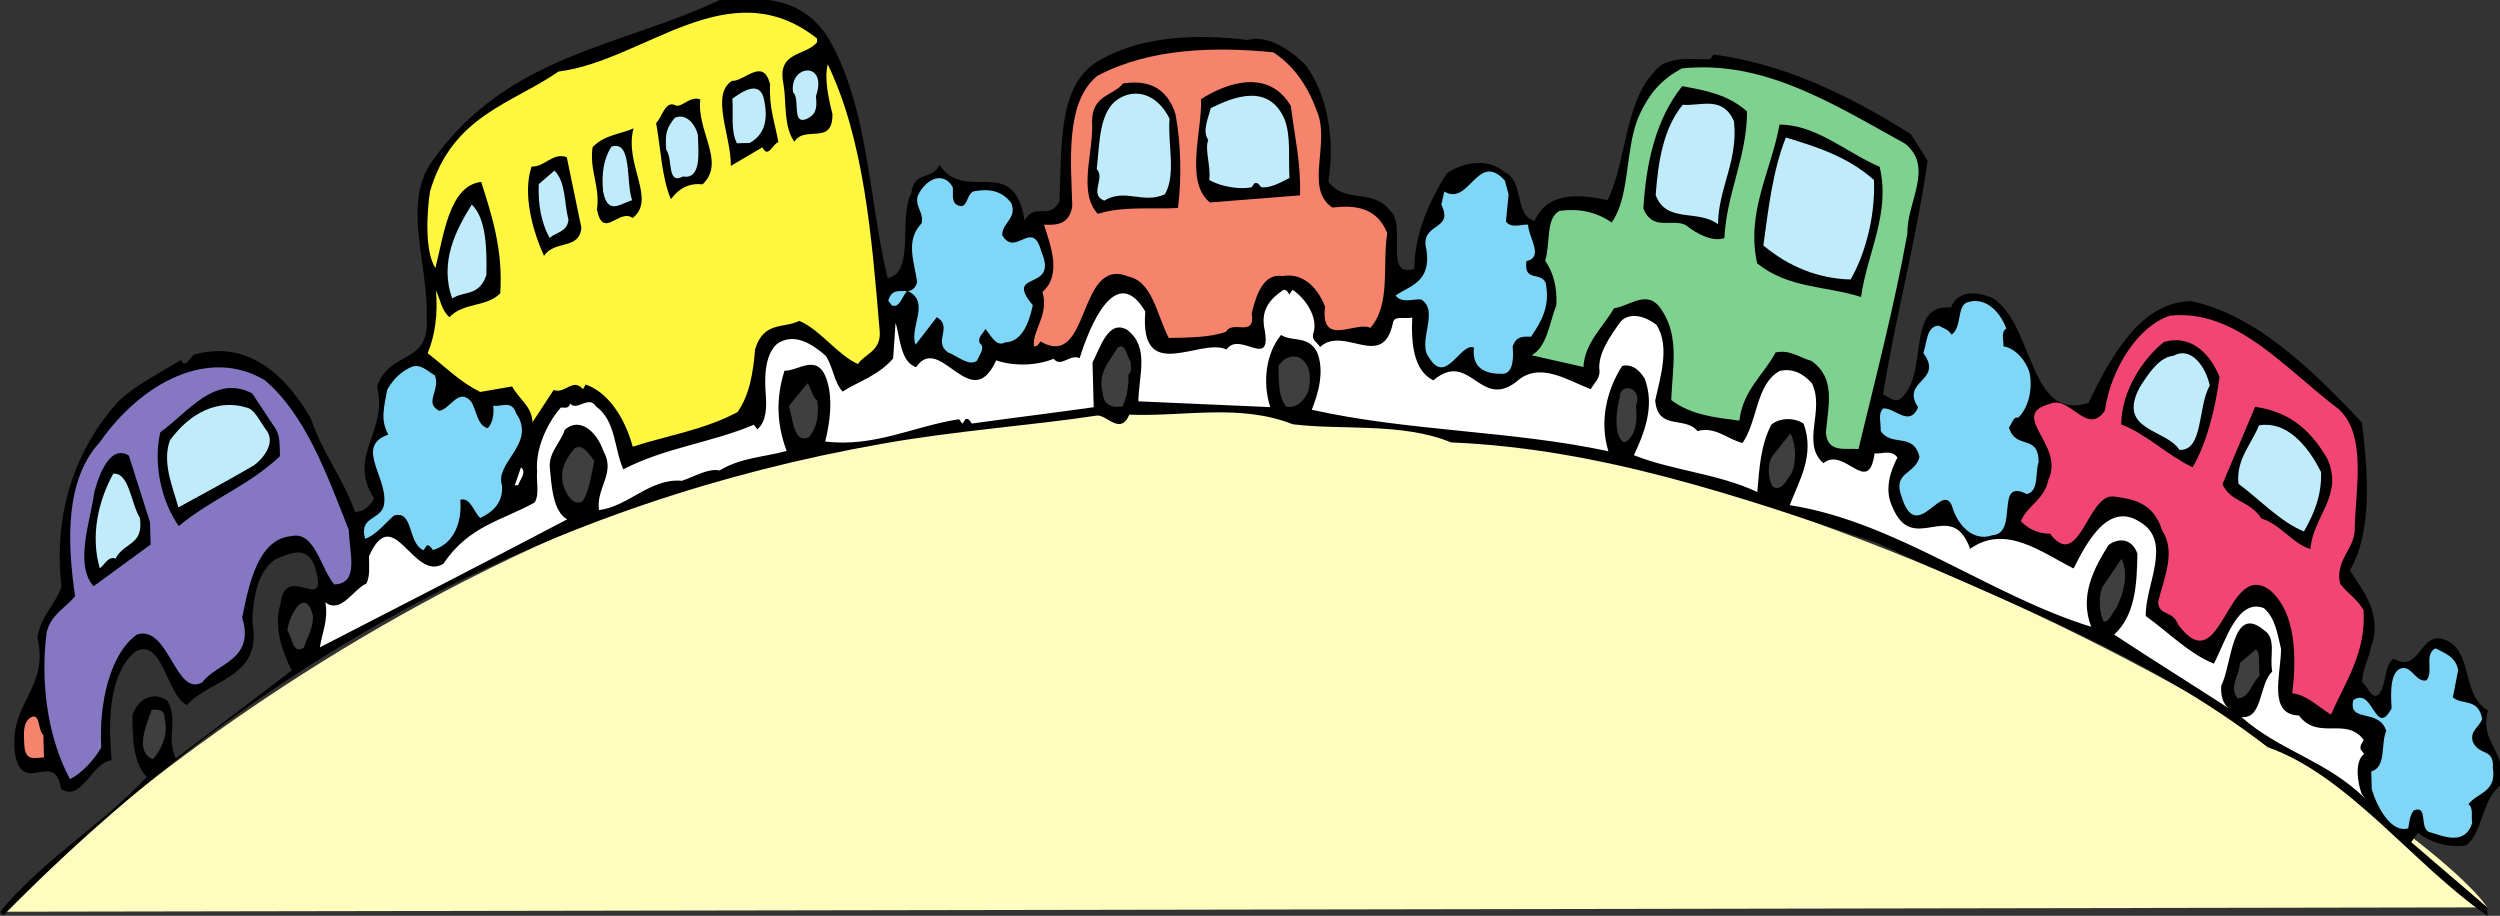
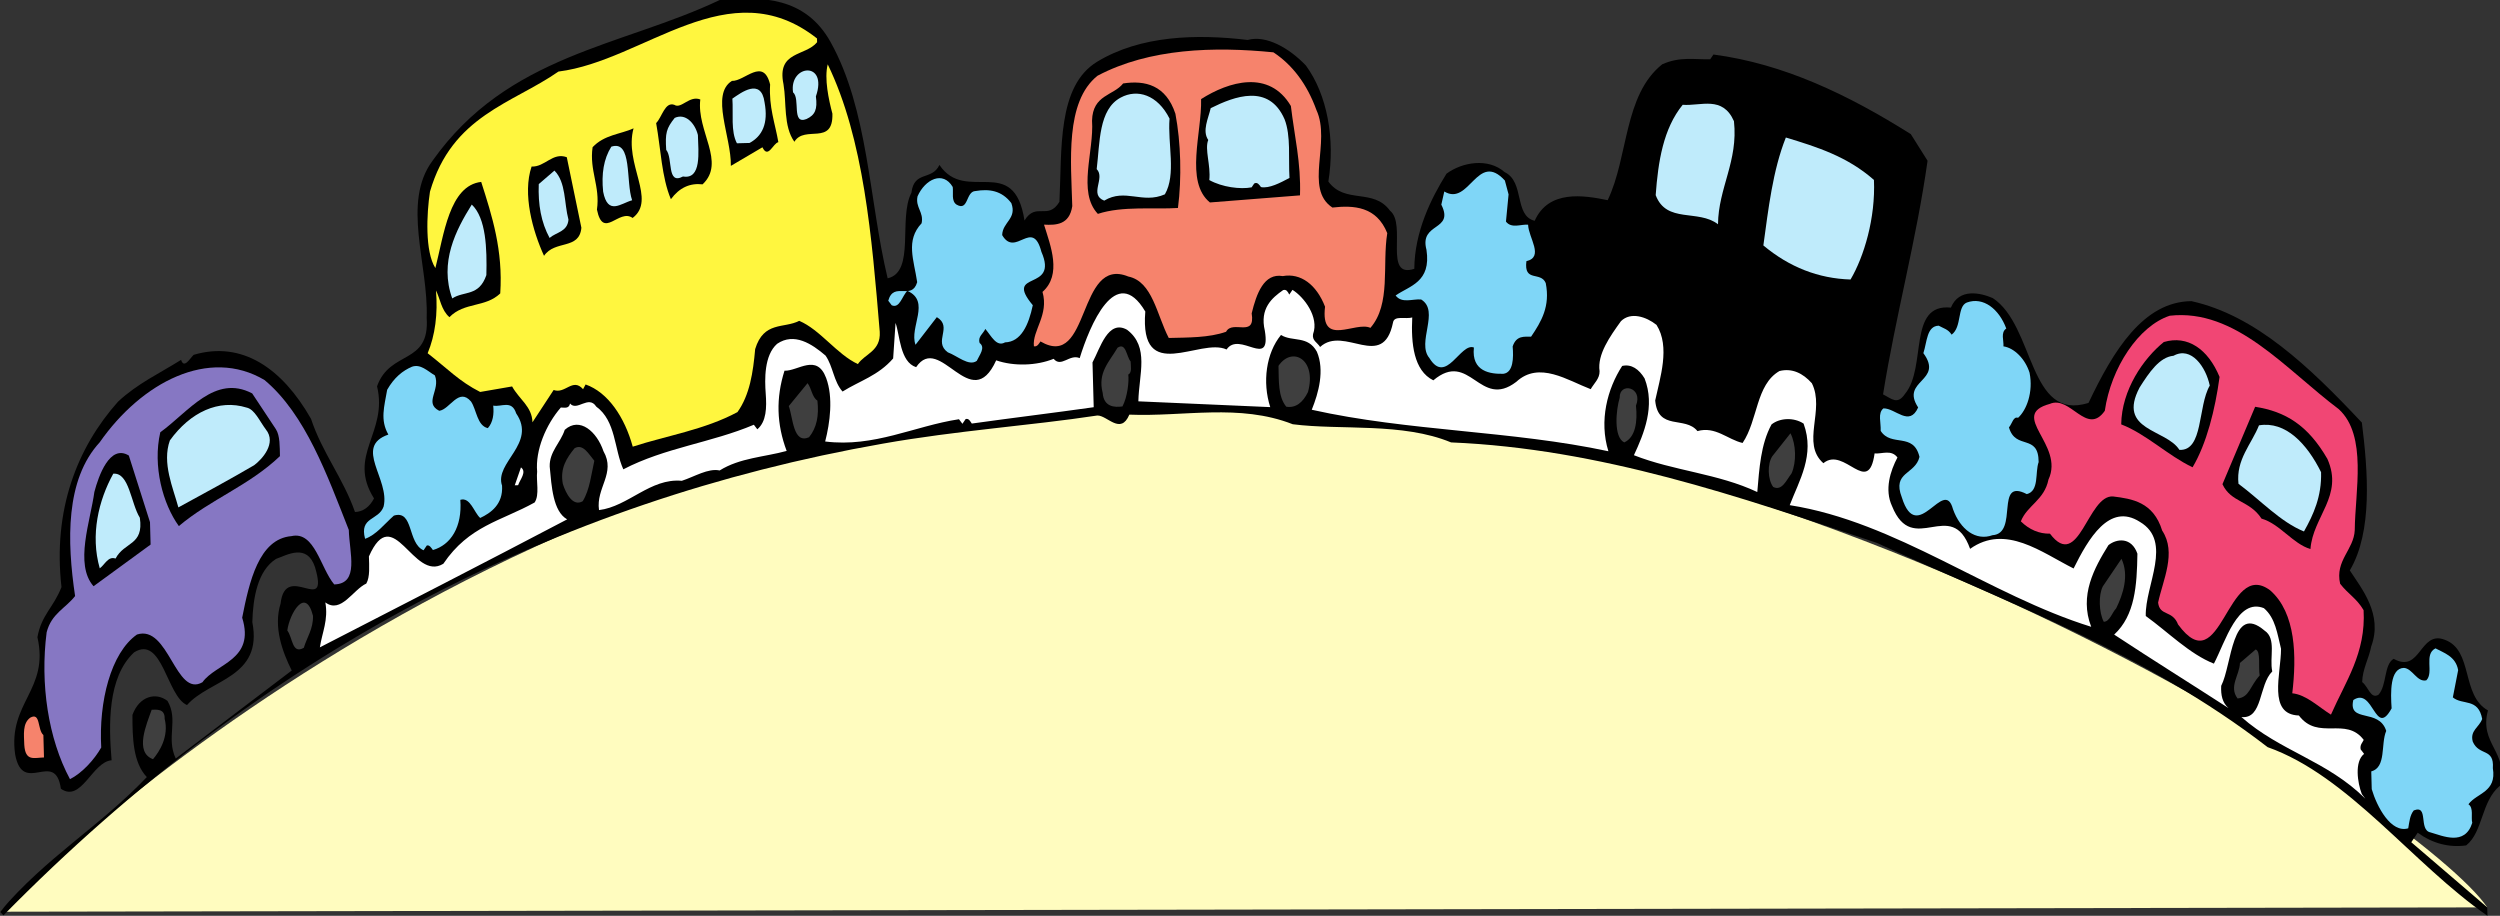
<svg xmlns="http://www.w3.org/2000/svg" width="403.398" height="147.77">
  <rect width="100%" height="100%" fill="#333333" stroke="none" />
  <defs>
    <clipPath id="a">
      <path d="M0 64h402v83.77H0Zm0 0" />
    </clipPath>
    <clipPath id="b">
      <path d="M0 0h403.398v147.77H0Zm0 0" />
    </clipPath>
  </defs>
  <g clip-path="url(#a)">
    <path fill="#fffcbf" d="M0 147.113s77.398-80.125 183.684-82.355c106.285-2.23 207.664 66.773 217.656 81.656l-401.34.7" />
  </g>
  <g clip-path="url(#b)">
    <path d="M134.004 6.754c6.125 10.98 6.187 25.437 9.226 38.156 4.504-1.023 1.684-9.683 3.836-13.808.442-3.625 3.293-1.895 4.52-4.489 4.27 6.36 12.031-1.98 13.726 8.969 1.86-3.062 3.778.05 5.637-3.016.422-8.445-.39-18.664 6.082-22.601 7.008-4.258 16.067-4.5 24.29-3.516 3-.836 6.726 1.324 9.39 4.113 3.473 4.727 4.742 11.922 3.633 18.731 2.687 3.691 7.258 1.012 9.945 4.703 2.754 2.184-1.105 11.024 3.922 9.383.05-6.027 2.715-11.367 5.195-15.352 2.54-1.875 6.727-2.59 9.38-.254 3.28 1.57 1.484 7.043 4.85 7.856 2.239-5.031 7.876-4.129 11.778-3.328 3.371-7.02 2.566-16.942 8.8-21.926 2.876-1.285 5.157-.742 7.747-.813l.516-.765c11.37 1.5 21.753 6.492 31.851 12.848l2.703 4.296c-1.812 12.852-5.152 24.989-7.183 37.696 1.422.715 2.312 1.746 3.554-.094 3.555-4.313.364-14.621 7.395-13.906 1.316-3.2 4.793-2.387 6.758-1.535 6.808 4.484 5.715 20.027 15.453 16.902 3.98-8.39 8.836-16.352 16.605-16.41 10.309 2.285 18.946 10.484 27.496 19.593.97 7.805 1.77 17.575-1.945 23.852 1.914 2.957 5.367 7.082 3.457 12.254-.379 1.969-1.41 3.656-1.465 5.766.992.726 1.371 2.824 2.645 2.035 1.363-1.543.844-4.84 2.433-5.79 4.383 2.446 4.192-4.628 8.227-3.081 4.684 1.683 2.613 8.968 6.996 11.41-1.473 5.46 3.414 6.687 1.945 12.148-3.062 2.492-2.715 7.453-5.46 9.633-2.794.379-5.403-.305-7.825-2.047l-1.035 1.535 12.258 10.512.035 1.356c-11.98-8.262-22.398-22.594-35.473-27.211-19.832-15.282-41.726-23.13-63.03-32.946-22.321-7.535-44.645-15.218-68.731-16.226-7.856-3.254-17.746-1.934-25.543-2.93-8.614-3.383-17.617-1.184-26.367-1.55-1.418 3.35-3.555.097-5.172.14-10.856 1.644-22.594 2.414-34.621 4.543C89.82 80.836 42.25 105.312.555 147.7L0 147.112c7.426-8.785 16.031-13.687 23.691-21.722-2.222-2.352-2.324-6.266-2.32-10.032 1.106-3.039 3.785-3.714 5.66-2.257 1.809 3.113-.273 5.878 1.328 9.3l18.715-14.207c-1.484-2.972-2.992-7-1.8-10.797.785-6.949 7.933 2.196 5.558-5.875-1.289-3.878-4.477-1.988-6.293-1.335-2.969 1.886-3.715 6.273-3.824 10.195 1.75 8.988-6.875 9.219-10.54 13.387-3.273-1.418-3.972-11.34-8.534-8.508-4.317 4.031-4.11 11.707-3.633 17.418-3.121.234-4.883 6.91-8.184 4.59-.93-6.454-6.117 1.218-7.379-5.528-1.195-8.402 5.547-10.39 3.594-18.922.656-3.632 2.57-4.738 3.883-8.086-1.414-12.464 2.523-22.511 9.121-29.918 3.156-2.945 6.676-4.546 10.176-6.75.472 1.493 1.398-.187 2.027-.808 7.817-2.317 14.3 2.176 18.945 10.336 1.762 5.375 5.223 9.648 7.09 15.023 1.297-.035 2.356-.816 3.07-2.191-4.394-6.961 2.305-10.606.489-18.09 2.105-5.93 8.539-3.39 8.008-11.059.308-8.593-4.059-18.566.937-25.328C81.95 8.754 100.363 7.508 116.13.004c6.781-.637 13.797-.524 17.875 6.75" />
  </g>
  <path fill="#fff63f" d="M131.848 6.809c-1.88 2.312-6.543 1.382-5.426 6.773.512 3-.035 6.777 1.758 9.293 1.652-2.758 6.28.734 6.136-4.535-.597-2.242-1.34-5.688-.754-7.961 5.829 12.043 7.114 27.824 8.391 43.152.192 3.157-2.387 3.528-3.527 5.215-3.39-1.566-6.086-5.559-9.469-6.976-2.445 1.273-5.719.003-7.105 4.558-.332 3.777-.88 7.406-2.856 10.168-5.316 2.856-11.336 3.77-16.898 5.578-1.313-4.785-4.012-8.781-7.606-10.039l-.41.766c-1.672-1.914-2.89.828-4.746.125l-3.418 5.215c-.07-2.559-2.148-3.707-3.285-5.786l-5.156.891c-3.391-1.715-5.278-3.773-8.473-6.25 1.215-2.894 1.66-6.371 1.344-10.125.683 1.336.84 3.14 2.168 4.309 2.414-2.477 5.785-1.512 8.203-3.836.46-6.942-1.305-12.465-3.074-17.992-5.16.59-6.028 8.597-7.395 13.906-1.688-2.664-1.418-8.7-.871-12.328 3.555-12.293 13.32-14.215 20.734-19.383 13.871-1.73 27.5-16.555 41.719-5.34l.016.602" />
  <path fill="#f6836c" d="M212.414 17.746c2.406 5.207-2.031 12.707 2.582 15.746 3.442-.394 7.117-.191 8.852 4.13-.836 5.144.629 11.429-2.72 15.284-2.405-1.136-8.112 3.23-7.32-3.418-1.39-3.574-3.925-5.465-6.824-4.937-3.035-.52-4.238 2.828-5.015 6.011.648 4.047-3.102.985-4.13 2.973-2.776.977-6.124.918-9.25 1-1.933-3.71-2.62-9.117-6.526-9.914-8.29-3.394-6.063 15.223-14.176 10.473-.207.304-.516.918-1.059.781-.281-2.555 2.457-5.04 1.387-8.773 3.16-2.797 1.308-7.418.246-10.852 1.945.098 4.101.04 4.559-2.984-.192-7.075-1.208-16.836 4.074-21.043 8.402-4.446 18.86-4.727 28.383-3.778 3.074 2.028 5.421 5.125 6.937 9.301" />
  <path d="M125.594 22.941c-.86.176-1.653 2.758-2.567.825l-5.097 3c.09-4.672-3.332-11.508.168-13.711 2.054.093 5.074-3.903 6.168.586-.227 3.62.816 6.304 1.328 9.3" />
  <path fill="#bfebfb" d="M131.652 15.55c.274 2.102-.132 3.016-1.52 3.657-2.456.969-.952-3.289-2.167-4.309-.66-4.503 5.691-5.125 3.687.653m-8.281.976c.633 3.446-.394 5.434-2.414 6.54l-2.047.054c-1.023-1.93-.562-4.805-.734-7.207 1.379-.941 4.652-3.441 5.195.613" />
  <path d="M189.664 18.36c.883 4.644 1.035 10.363.41 15.199-3.77.254-8.965-.36-12.922.953-3.332-3.528-.593-10.078-.941-15.04.102-4.218 3.45-4.007 5.016-6.007 3.546-.547 6.914.265 8.437 4.894m18.633-1.254c.562 4.805 1.648 9.145 1.469 14.418l-14.536 1.145c-4.082-3.355-1.273-11.262-1.421-16.68 4.457-2.832 10.984-4.812 14.488 1.117" />
-   <path fill="#7fd190" d="M307.398 23.176c4.743 3.789.254 9.484.387 14.449-2.16 11.957-5.094 23.184-7.91 34.855-1.95-.25-5.05.739-5.25-2.722.418-4.528 1.598-8.778-2.36-11.531-1.956-.551-3.503-1.864-5.757-1.352-1.95 3.668-5.23 6.012-5.852 11-3.789-.5-7.683-.848-10.988-3.32.187-5.125 1.348-10.125-1.465-14.418-2.258-3.703-5.094-.766-7.777-.395-1.754 3.059-4.707 5.551-4.926 9.473l-8.36-1.887c2.551-1.422 2.88-5.348 3.993-8.09.137-2.863-.469-5.258-1.813-7.18.899-2.734.032-6.93 2.371-8.046 3.122-.383 5.832.144 8.36 1.886 2.914-3.996 2.176-11.355 4.191-16.683 1.828-4.266 3.93-6.43 7.117-8.172 13.34-1.414 24.54 5.816 36.04 12.133" />
  <path d="M113 16.05c-.617 5.141 4.156 10.134.367 13.696-2.055-.242-3.762.555-5.113 2.399-1.5-3.575-1.621-8.09-2.379-12.286.945-.93 1.414-3.504 2.941-2.941 1.098.723 2.438-1.57 4.184-.867" />
  <path fill="#bfebfb" d="M188.715 19.137c-.32 4.078 1.105 9.008-.75 12.218-3.625 1.606-6.395-1.03-9.79 1.02-2.51-.988.227-3.621-1.214-5.09.531-4.23.277-9.644 3.894-11.55 2.66-1.426 5.922-.462 7.86 3.402m18.562.105c1.043 2.684.602 6.309.793 9.469-1.488.793-3.297 1.742-4.601 1.477-.223-.293-.563-.887-1.094-.575l-.414.617c-1.824.348-4.746-.023-6.828-1.175.258-2.414-.781-4.95-.172-6.47-1.012-1.48.012-3.464.398-5.132 3.832-1.91 9.387-4.02 11.918 1.79" />
  <path d="M281.902 17.988c-.015 7.38-3.312 13.192-3.656 20.434-1.816.648-4.441-.637-6.207-2.094-2.297-1.144-5.367 1.047-6.867-2.68.445-7.39 1.984-14.359 6.265-19.746 3.579.657 7.372 1.309 10.465 4.086" />
  <path fill="#bfebfb" d="M112.613 21.785c.074 2.711.63 7.215-2.406 6.692-2.66 1.43-1.594-2.97-2.707-4.293-.18-2.707.016-3.465 1.371-5.16 1.707-.797 3.262.816 3.742 2.761" />
  <path d="M102.23 20.71c-1.574 5.767 3.758 11.497-.152 14.462-2.2-1.598-4.758 3.594-5.754-1.352.543-3.78-1.25-6.293-.703-10.07 1.887-2.012 4.477-2.078 6.61-3.04" />
  <path fill="#bfebfb" d="M279.79 19.55c.71 6.458-2.517 10.762-2.575 16.637-3.195-2.472-8.313-.078-10.055-4.699.395-5.433 1.223-10.726 4.356-14.578 2.921.227 6.433-1.527 8.273 2.64M102 32.313c-1.82.5-3.922 2.515-4.676-1.38-.293-2.855.074-5.273 1.317-7.265 3.421-1.145 2.308 5.66 3.359 8.645" />
  <path d="M93.813 36.75c-.336 3.625-4.266 1.922-6.028 4.531-1.836-4.02-3.504-10-2.008-14.406 2.164.094 3.391-2.352 5.68-1.508l2.356 11.383m209.477-9.848c1.82 7.48-2 13.91-2.993 21.016-5.66-1.805-11.692-1.344-16.762-5.422-1.84-8.234 2.293-14.973 3.606-22.39 5.933-.008 10.8 4.53 16.148 6.796" />
  <path fill="#bfebfb" d="M91.727 35.45c-.16 1.964-1.997 2.015-3.047 2.945-1.364-2.524-1.871-5.372-1.746-8.688l2.53-2.18c1.888 1.91 1.544 5.23 2.263 7.922m210.652-6.414c.27 6.168-1.61 12.395-3.777 16.067-5.184-.16-9.872-1.993-14.067-5.497.813-5.894 1.508-12.09 3.63-17.417 5.007 1.523 9.901 3.046 14.214 6.847" />
  <path fill="#7fd6f7" d="M153.73 30.168c.133.902-.261 2.27.618 2.848 1.972 1.148 1.453-2.149 3.07-2.192 2.148-.36 4.203-.113 5.77 1.953.933 2.535-1.426 3.051-1.477 5.16 2.148 3.708 4.883-2.843 6.328 2.692 2.871 6.55-6.18 2.879-1.387 8.621-.672 3.184-1.89 5.926-4.476 5.996-1.383.79-2.188-.996-3.188-2.172-.304.758-1.261 1.239-.91 2.281.988.727-.055 1.961-.465 2.875-1.27.938-3.148-.82-4.675-1.378-2.418-1.747.863-4.09-1.77-5.676l-3.441 4.457c-1.047-2.832 2.507-6.996-1.313-8.7-.844.778-1.219 2.895-2.527 2.329l-.559-.739c.887-3.187 3.777.047 4.668-2.988-.531-3.601-1.906-6.726.715-9.508.383-1.816-1.04-2.53-.656-4.351 1.218-2.742 4.093-4.176 5.675-1.508m89.692 1.203L243 35.754c.895 1.18 2.492.383 3.574.504.059 2.11 2.621 5.203-.273 5.883-.446 3.476 2.308 1.593 3.117 3.53.746 3.747-.695 6.192-2.36 8.65-1.078.027-2.378-.239-2.976 1.585.156 1.805.113 4.215-1.5 4.407-2.047.054-5.187-.313-4.754-4.239-2.18-.844-4.473 6.145-7.183 1.7-2.118-2.504 1.738-7.579-1.333-9.454-1.406-.113-3.109.688-4.117-.64 2.223-1.567 5.77-2.114 4.98-7.368-1.198-4.484 4.56-2.984 2.395-7.292l.48-2.122c4.06 2.454 5.329-6.62 9.774-1.77l.598 2.243" />
  <path fill="#bfebfb" d="M78.48 44.39c-1.199 3.497-3.597 2.508-5.507 3.766-2.098-5.82.566-11.011 3.152-15.148 2.324 2.195 2.46 7.164 2.355 11.383" />
  <path fill="#fff" d="M184.805 50.27c-.973 11.925 8.851 4.128 13.113 6.125 2.074-3.07 7.207 3.27 6.176-3.028-.852-3.594 1.152-5.304 2.953-6.558.535-.164.762.28.988.726l.52-.765c1.867 1.156 4.328 4.402 3.32 7.14-.187 1.059.684 1.336 1.137 2.078 3.894-3.57 10.14 3.946 11.761-3.93.184-1.21 2.036-.507 3.106-.84-.207 4.223.23 8.583 3.402 10.153 5.91-4.98 7.465 4.77 13.387.242 3.684-3.414 8.3-.222 12.008 1.184.512-.918 1.465-1.695 1.43-2.899-.395-2.703 1.683-5.62 3.453-8.078 1.578-1.547 4.082-.71 5.734.602 2.254 3.55.555 8.57-.211 12.203.457 4.957 4.813 2.434 6.82 4.938 2.891-.829 4.895 1.374 7.282 1.914 2.492-3.684 2.12-9.395 5.945-11.606 2.035-.508 3.785.348 5.23 1.965 2.168 4.312-1.789 9.687 1.86 12.906 3.379-2.805 7.27 5.528 8.265-1.578 1.192.117 2.68-.676 3.688.652-1.133 2.141-2.129 5.18-.871 7.856 3.355 8.344 9.558-1.613 12.594 6.89 5.714-4.07 11.558.594 16.699 3.168 2.355-4.734 5.758-10.699 10.695-7.52 5.371 3.173.816 10.224.95 15.188 3.628 2.614 7.07 6.137 10.995 7.688 1.848-3.516 3.813-10.645 8.067-8.953 1.879 1.605 2.164 4.16 2.765 6.555 0 4.066-2.195 10.601 2.88 10.765 3.132 4.133 7.554.098 10.464 3.938-.207.457-.629.77-.5 1.52l.559.734c-1.586 1.25-1.059 4.699-.364 6.488l.56.738c-6.208-6.16-13.692-7.613-19.993-13.168 3.465.36 2.773-5.195 4.98-7.363-.492-2.246.723-5.293-1.254-6.594-5.3-4.527-5.246 5.563-6.988 8.922-.066 1.508.18 2.707 1.176 3.586-6.262-4.05-12.297-7.805-18.445-11.856 3.367-3.105 3.672-7.933 3.75-13.054-.938-2.688-3.305-2.473-4.676-1.38-2.277 3.677-4.746 8.11-2.777 13.177-16.54-5.13-31.418-16.926-48.649-19.63 1.512-3.952 4.098-8.09 2.238-13.16-1.539-1.015-3.804-.953-5.175.137-1.75 3.211-1.97 7.133-2.297 10.907-6.34-2.993-13.47-3.403-19.907-5.942 1.633-3.508 3.457-7.926 1.72-12.394-.903-1.485-2.114-2.356-3.614-2.012-2.383 3.676-3.758 8.836-2.223 13.766-15.625-3.348-32.234-3.204-47.867-6.696 1.113-2.742 2.094-6.383.828-9.363-1.472-2.672-3.926-1.55-5.793-2.703-2.402 2.926-3.031 7.61-1.734 11.64l-21.281-.933c.097-4.371 1.812-8.785-1.82-11.547-3.067-1.727-4.344 2.977-5.579 5.27l.195 7.226c-6.554.93-13.007 1.703-19.671 2.637-.223-.297-.457-.89-.993-.727l-.52.766-.558-.738c-7.199 1.097-13.687 4.585-21.59 3.593.782-3.035 1.32-7.113.157-10.246-1.508-4.027-4.559-1.082-6.72-1.176-1.394 4.407-1.28 8.621.349 12.946-3.645 1-7.524 1.105-10.813 3.152-1.848-.402-4.074 1.012-6.105 1.668-5.082-.465-8.63 4.148-13.36 4.727-.527-3.598 2.754-5.946.715-9.508-1.055-3.133-3.82-5.617-6.242-3.446-.7 2.13-2.496 3.532-2.43 5.938.301 3.156.52 7.219 2.817 8.512-13.297 6.984-26.602 13.816-39.903 20.652.367-2.422 1.39-4.406.883-7.254 2.531 1.89 4.477-2.078 6.61-3.039.617-1.07.46-2.875.421-4.379 3.965-8.992 7.125 4.176 12.008 1.184 4.149-6.137 9.309-6.88 14.73-9.887.829-1.227.231-3.469.407-4.98-.309-3.454 1.414-7.567 3.82-10.344.54-.016 1.301.265 1.492-.645 1.118 1.328 2.985-1.433 4.223.492 3.191 2.325 2.883 6.848 4.371 10.125 6.703-3.496 14.235-4.3 21.063-7.195l.558.738c1.477-1.246 1.524-3.503 1.356-5.761-.168-2.254-.274-6.168 1.836-8.032 2.754-1.878 5.609 0 7.82 1.899 1.23 1.773 1.297 4.184 2.742 5.8 2.762-1.73 5.758-2.562 8.164-5.34l.387-5.734c.7 1.942.707 6.31 3.32 7.141 3.84-5.676 8.844 7.895 12.918-1.101 2.832.98 6.496.882 9.274-.247 1.222 1.473 2.566-.824 4.203-.113 1.586-5.164 5.84-15.52 10.586-7.515" />
  <path fill="#7fd6f7" d="M323.734 53.012c-.953.629-.379 1.968-.46 2.875 1.734.254 3.507 2.011 4.214 4.254.625 3.144-.484 6.039-1.855 7.277-.762-.277-.946.93-1.469 1.547 1.074 3.738 4.773.926 4.79 5.594-.602 1.675.124 4.668-1.911 5.171-5.25-2.718-1.23 6.36-5.54 6.63-2.671.972-5.202-.919-6.37-4.2-1.438-5.383-5.774 6.031-8.25-1.887-1.621-4.171 2.168-3.671 2.844-6.55-.97-4.043-4.57-1.535-6.262-4.2.07-1.359-.508-2.851.441-3.628 1.942-.051 4.184 3.05 5.606-.149-2.922-4.441 4.203-4.18.843-8.762.598-1.82.532-4.379 2.473-4.433.766.433 1.524.562 2.086 1.449 1.695-1.25.852-4.54 2.453-5.184 2.668-.976 5.207 1.063 6.367 4.196" />
  <path fill="#8677c3" d="M56.281 85.504c.102 3.762 1.746 8.687-2.351 8.8-2.23-2.652-3.145-8.652-6.899-7.796-5.277.441-6.816 7.41-7.953 13.164 2.125 6.871-4.226 7.344-6.41 10.414-4.356 2.527-5.43-9.344-10.566-7.7-4.235 2.977-6.18 10.864-5.766 18.231-1.133 1.988-3.125 4.153-5.043 5.106-3.52-6.532-4.836-15.383-3.766-23.696.782-3.035 3.024-3.847 4.59-5.847-1.316-8.852-1.582-18.785 3.973-24.809 6.754-9.668 17.605-15.383 26.594-10.05 6.625 5.542 10.125 15.39 13.597 24.183" />
  <path fill="#f14674" d="M377.387 66.027c4.644 4.246 2.62 13.336 2.574 19.512-.133 3.168-3.215 4.906-2.36 8.649 1.231 1.624 2.653 2.34 3.786 4.265.398 6.918-2.926 11.527-5.266 16.86-2.086-1.297-3.973-3.208-6.242-3.446.703-5.894.621-12.969-3.578-16.62-7.043-5.235-7.793 15.116-14.848 5.519-.926-2.387-2.945-1.278-3.223-3.528.766-3.636 3.02-8.066.66-11.617-1.421-4.629-4.886-5.14-7.917-5.512-4.11-.34-5.5 12.2-10.196 6-1.726.047-3.363-.664-4.695-1.984 1.012-2.586 3.793-3.414 4.457-6.746 2.656-5.645-6.535-10.367.215-12.207 3.305-1.442 5.965 5.262 8.875 1.117 1-6.953 5.46-13.7 10.484-15.344 10.653-1.187 18.575 8.54 27.274 15.082" />
  <path fill="#7fd6f7" d="M70.176 60.582c.93 2.383-1.82 4.414.695 5.703 1.719-.195 3.133-3.847 5.137-1.492.898 1.328.969 3.887 2.707 4.293.836-.926 1.015-2.285.87-3.637 1.306.266 2.997-.984 3.704 1.254 3.367 4.883-3.562 7.93-2.277 11.66.191 3.008-1.82 4.418-3.528 5.215-.996-.875-1.601-3.422-3.207-2.926.332 4.36-1.53 7.27-4.422 8.102-.222-.297-.562-.887-.992-.727l-.515.766c-2.621-1.133-1.582-6.582-4.793-5.594-1.578 1.399-2.828 3.09-4.645 3.742-.96-3.59 2.188-2.921 2.988-5.203 1.07-4.394-4.898-9.656.766-11.617-1.355-2.375-.66-4.5-.191-7.226 1.132-1.989 2.504-3.079 4-3.72 1.386-.491 2.5.684 3.703 1.407" />
  <path fill="#3f3f3f" d="M182.434 58.316c.02.754.261 1.801-.375 2.118.136 1.05-.121 3.617-.942 5.148-1.289.184-3.02.082-3.187-2.176-.844-3.289 1.05-4.996 2.394-7.293 1.375-.941 1.442 1.469 2.11 2.203m28.616 4.954c-.82 1.68-1.98 2.613-3.5 2.355-1.335-1.621-1.19-4.188-1.253-6.594 2.18-3.222 6.226-1.07 4.754 4.239" />
  <path d="M44.516 69.254c.675 1.035.617 2.844.656 4.348-5.047 4.804-11.14 6.93-16.313 11.285-2.574-3.547-4.25-9.676-2.996-15.133 4.551-3.285 8.813-9.426 14.828-6.274l3.825 5.774m313.632-8.43c-.722 5.29-2.086 10.746-4.355 14.574-3.934-1.851-7.48-5.37-11.516-6.921.067-5.575 3.598-10.637 6.871-13.286 3.856-1.16 7.153 1.16 9 5.633" />
  <path fill="#3f3f3f" d="M131.895 64.645c.277 2.402-.098 4.37-1.352 5.91-2.563 1.125-2.566-3.094-3.266-5.032l3.032-3.699c.668.887.707 2.242 1.586 2.82" />
  <path fill="#bfebfb" d="M42.898 69.297c1.786 2.21-.625 4.836-1.894 5.773-4.035 2.368-8.184 4.59-12.223 6.805-.84-3.14-2.676-7.156-1.37-10.809 3.327-4.605 7.913-6.687 12.374-5.3 1.3.265 2.11 2.203 3.113 3.53m313.668-7.077c-1.957 3.367-1.007 10.57-4.898 10.375-2.14-3.406-10.117-3.043-6.422-10.07 1.555-2.45 3.215-4.907 5.473-5.118 2.87-1.582 5.226 1.82 5.847 4.813" />
  <path fill="#3f3f3f" d="M263.977 65.46c.28 2.556-.079 5.126-1.891 5.927-1.75-.856-1.328-5.235-.734-7.211-.07-2.559 3.836-1.758 2.625 1.285" />
  <path d="m24.203 84.258.098 3.613-9.207 6.723c-3.114-3.531-.496-10.531.133-15.215.683-2.578 2.488-7.75 5.558-5.875l3.418 10.754" />
  <path fill="#3f3f3f" d="M95.902 74.348c-.484 2.12-.738 4.687-1.875 6.527-1.593.945-2.73-1.281-3.203-2.777-.5-2.547.64-4.235 1.895-5.774 1.383-.789 2.293.992 3.183 2.024" />
  <path d="M375.55 74.059c2.641 5.957-2.34 9.254-2.738 14.535-2.828-.828-4.964-4.086-7.898-4.91-1.914-2.961-4.926-2.579-6.3-5.555l5.273-12.492c4.879.773 8.496 2.937 11.664 8.422" />
  <path fill="#bfebfb" d="M22.566 83.547c.66 4.504-2.484 3.836-3.921 6.582-1.2-.418-1.7.953-2.547 1.578-1.547-5.383-.188-10.992 2.18-15.273 2.581-.22 2.824 4.746 4.288 7.113" />
  <path fill="#fff" d="m83.602 78.293-.54.016 1-2.891c.993.727-.164 1.965-.46 2.875" />
  <path fill="#3f3f3f" d="M289.086 76.383c-.836 1.078-1.543 2.906-2.965 2.191-.894-1.183-.965-3.742-.133-4.969l2.922-3.69c.91 1.78.988 4.64.176 6.468" />
  <path fill="#bfebfb" d="M374.527 76.195c.106 3.914-1.218 6.813-2.761 9.563-3.82-1.551-7.043-5.082-10.567-7.695-.426-3.907 2.098-6.383 3.309-9.43 4.297-.719 7.738 2.957 10.02 7.562" />
  <path fill="#3f3f3f" d="M50.504 99.367c.058 2.106-.984 3.488-1.48 5.16-1.91 1.106-1.77-1.609-2.665-2.793.36-2.718 2.938-7.156 4.145-2.367m290.953-1.195c-.629.621-1.02 2.137-1.992 2.16-.793-1.484-.871-4.344-.152-5.719l3.007-4.449c1.258 2.68.262 5.719-.863 8.008m23.164 10.824c-1.57 1.7-1.633 3.508-3.566 3.711-1.457-1.918.328-3.773.382-5.734l2.532-2.176c.87.277.402 2.851.652 4.2m-338.055 6.976c.727 2.843-.828 5.297-1.875 6.527-3.05-1.121-1.015-5.695-.214-7.977.757-.02 2.156-.207 2.09 1.45" />
  <path fill="#7fd6f7" d="m396.645 108.137-.856 4.39c1.547 1.313 4.102.04 4.734 3.485-.503 1.37-2 1.863-1.52 3.656 1.036 2.383 3.477.96 3.243 4.281.645 3.899-2.59 3.985-3.941 5.828.879.582.379 2.102.617 2.996-1.192 3.797-4.797 2.09-6.754 1.54-1.953-.399-.23-4.512-2.684-3.543-.629.77-.707 1.824-.894 2.886-2.785.828-5.059-3.48-5.89-6.32l-.075-2.86c2.465-.667 1.5-4.406 2.414-6.538-1.18-3.735-6.184-1.192-5.312-4.981 3.285-2.195 3.511 6.23 6.183 1.34-.176-2.555-.281-6.469 1.985-6.527 1.406.109 2.113 2.351 3.613 2.007 1.262-1.238-.438-4.203 1.48-5.16 1.313.719 3.27 1.27 3.657 3.52" />
  <path fill="#f6836c" d="m7 118.61.098 3.613c-1.618.043-3 .68-3.18-2.024-.047-1.656-.313-3.457.957-4.394 1.703-.95 1.133 1.925 2.125 2.804" />
</svg>